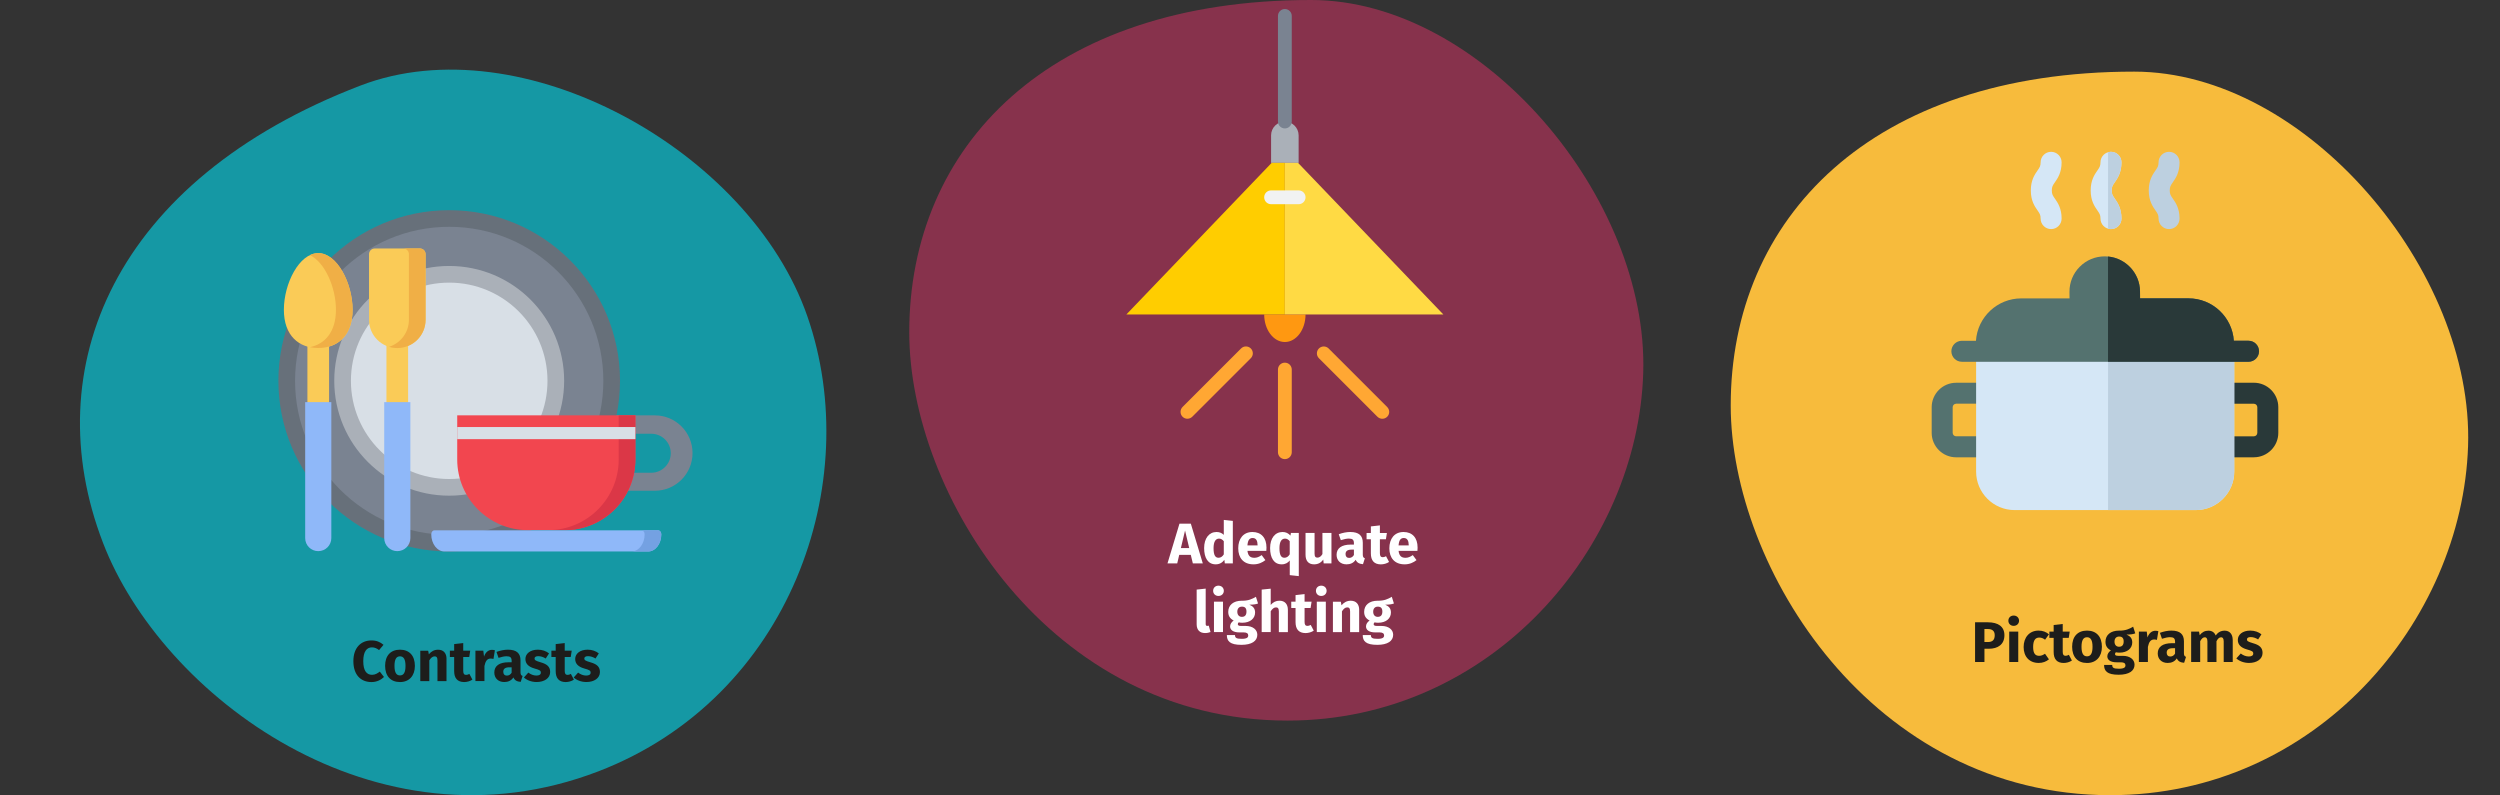
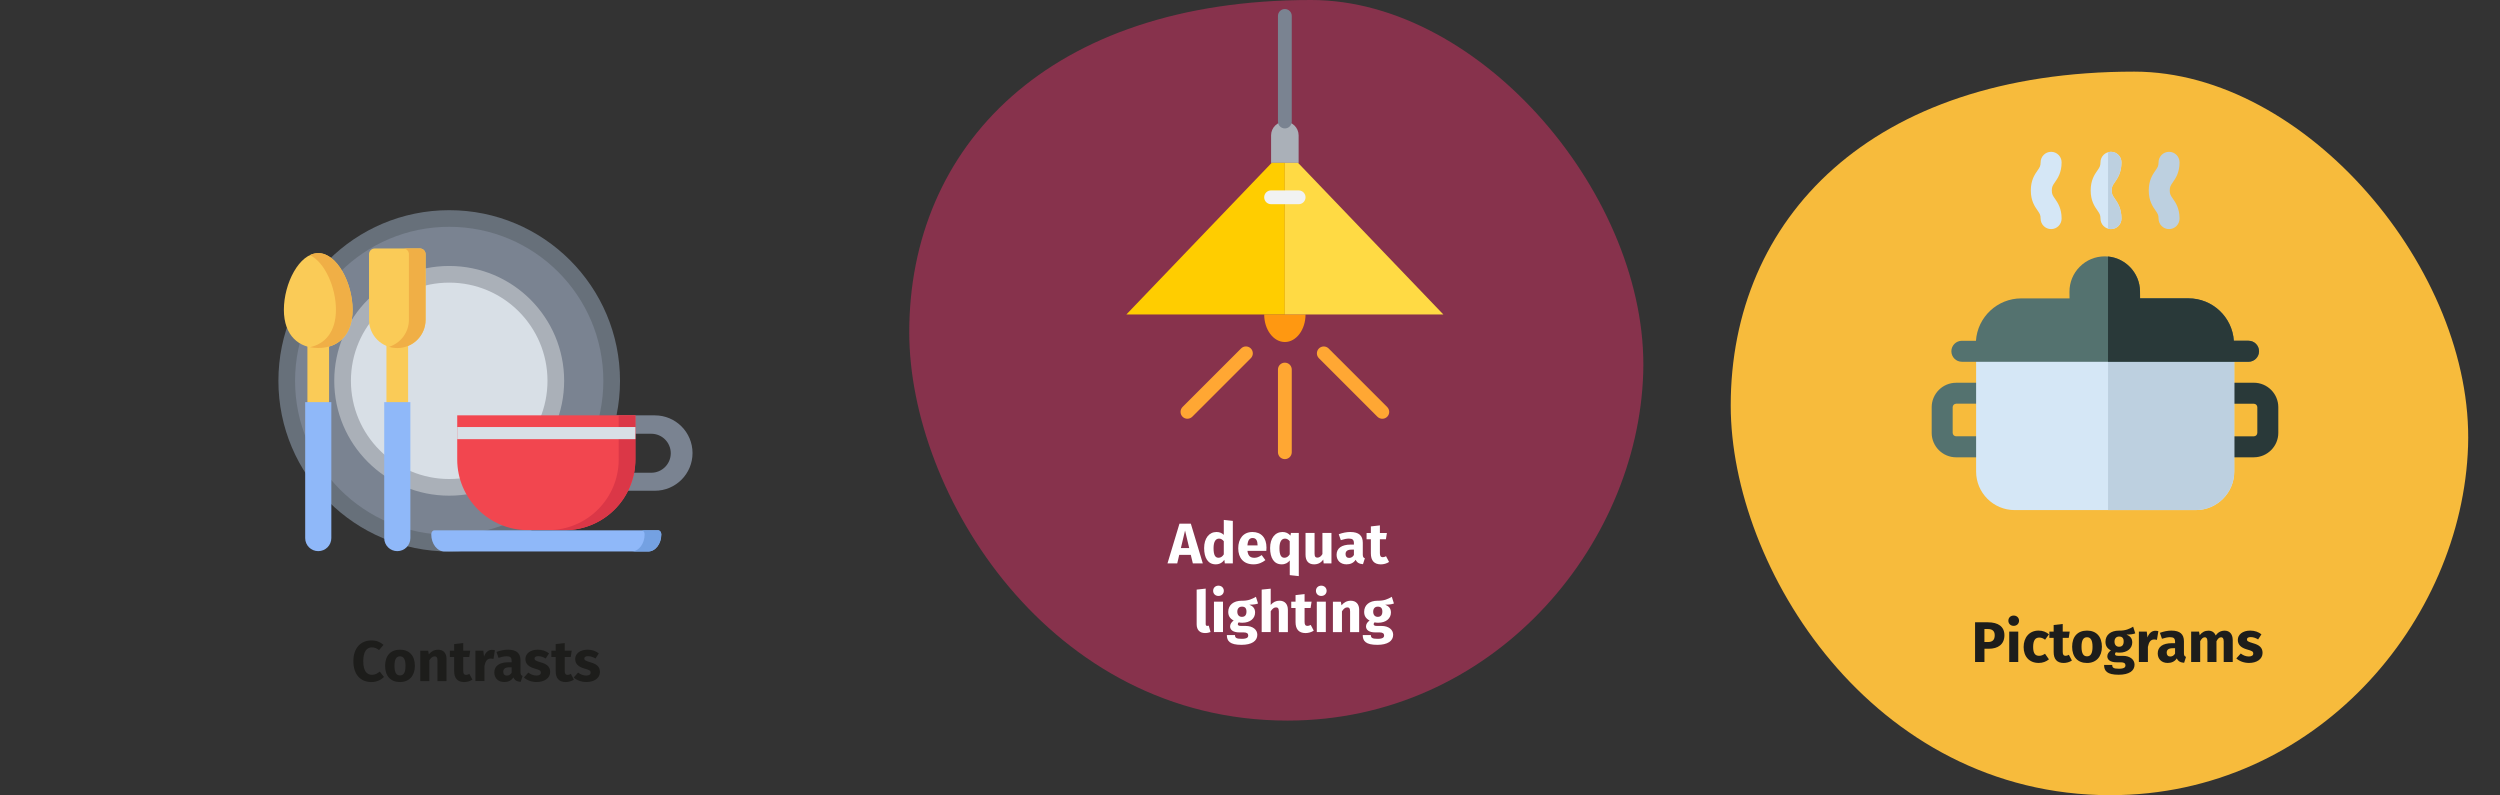
<svg xmlns="http://www.w3.org/2000/svg" id="Ebene_1" version="1.1" viewBox="0 0 786 250">
  <rect x="0" y="0" width="786" height="250" fill="#333333" stroke="none" />
  <defs>
    <style>
      .st0 {
        fill: #ffda44;
      }

      .st1 {
        fill: #8fb8f9;
      }

      .st2 {
        fill: #293939;
      }

      .st3 {
        fill: #d8dfe6;
      }

      .st4 {
        fill: #facb57;
      }

      .st5 {
        fill: #fff;
      }

      .st6 {
        fill: #f2464f;
      }

      .st7 {
        fill: #ffa733;
      }

      .st8 {
        fill: #67707a;
      }

      .st9 {
        fill: #ffcd00;
      }

      .st10 {
        fill: #db3747;
      }

      .st11 {
        fill: #f1f2f2;
      }

      .st12 {
        fill: #1598a4;
      }

      .st13 {
        fill: #bdd0e0;
      }

      .st14 {
        fill: #ff9811;
      }

      .st15 {
        fill: #1d1d1b;
      }

      .st16 {
        fill: #aab0b8;
      }

      .st17 {
        fill: #7a8391;
      }

      .st18 {
        fill: #f7bb3c;
      }

      .st19 {
        fill: #d5e7f6;
      }

      .st20 {
        fill: #f0af46;
      }

      .st21 {
        fill: #87324c;
      }

      .st22 {
        fill: #54726f;
      }

      .st23 {
        fill: #74a1e2;
      }
    </style>
  </defs>
  <g id="Group">
-     <path id="Oval-Copy-10" class="st12" d="M188.11,242.52c60.34-23.22,83.87-90.82,65.73-143.06C235.69,47.21,163.95,7.5,113.36,26.89,35.81,56.64,11.24,115.73,32.39,170.68c18.35,47.79,85.42,98.8,155.71,71.84h0Z" />
-   </g>
+     </g>
  <g id="Group1">
    <path id="Oval-Copy-4" class="st21" d="M404.78,226.55c64.2,0,110.16-54.4,111.85-109.32C518.32,62.3,466.03,0,412.16,0,329.62,0,285.87,46.07,285.87,104.47c0,50.81,44.07,122.08,118.92,122.08h0Z" />
  </g>
  <g id="Group2">
    <path id="Oval-Copy-4-2" class="st18" d="M663.58,250c64.51,0,110.55-54.59,112.38-109.75,1.82-55.16-50.95-117.73-104.97-117.73-82.86,0-126.85,46.27-126.85,104.97,0,50.94,44.34,122.52,119.44,122.52Z" />
  </g>
  <g>
    <path class="st17" d="M192.19,130.59h13.7c6.54,0,11.84,5.31,11.84,11.85h0c0,6.55-5.3,11.85-11.84,11.85h-13.7v-5.66h12.57c3.38,0,6.13-2.75,6.13-6.13h0c0-3.39-2.74-6.13-6.13-6.13h-12.57v-5.78h0Z" />
    <ellipse class="st8" cx="141.23" cy="119.73" rx="53.7" ry="53.65" />
    <ellipse class="st17" cx="141.23" cy="119.73" rx="48.46" ry="48.42" />
    <ellipse class="st16" cx="141.23" cy="119.73" rx="36.14" ry="36.11" />
    <ellipse class="st3" cx="141.23" cy="119.73" rx="30.9" ry="30.87" />
    <path class="st6" d="M143.75,130.59h56.02v13.85c0,12.29-9.95,22.24-22.22,22.24h-11.58c-12.27,0-22.22-9.96-22.22-22.24v-13.85h0Z" />
    <path class="st10" d="M194.52,130.59v13.85c0,12.29-9.95,22.24-22.22,22.24h5.24c12.27,0,22.22-9.96,22.22-22.24v-13.85h-5.24Z" />
    <path class="st1" d="M136.57,166.74h70.37c.54,0,.97.56.97,1.26h0c0,2.98-1.86,5.39-4.15,5.39h-64.02c-2.29,0-4.15-2.41-4.15-5.39h0c0-.7.43-1.26.97-1.26h0Z" />
    <path class="st23" d="M206.94,166.74h-5.24c.54,0,.97.56.97,1.26h0c0,2.98-1.86,5.39-4.15,5.39h5.24c2.29,0,4.15-2.41,4.15-5.39h0c0-.7-.43-1.26-.97-1.26Z" />
    <g>
      <rect class="st4" x="96.65" y="103.46" width="6.81" height="47.68" />
      <rect class="st4" x="121.5" y="103.46" width="6.81" height="47.68" />
      <path class="st4" d="M110.85,97.39c0,8.24-4.83,12.04-10.8,12.04s-10.8-3.8-10.8-12.04,4.83-17.8,10.8-17.8,10.8,9.56,10.8,17.8Z" />
    </g>
    <path class="st20" d="M100.06,79.59c-.9,0-1.78.22-2.62.62,4.7,2.25,8.18,10.18,8.18,17.17s-3.48,10.79-8.18,11.77c.84.18,1.72.26,2.62.26,5.96,0,10.8-3.8,10.8-12.04s-4.83-17.8-10.8-17.8Z" />
    <path class="st4" d="M132.01,78.12h-14.2c-.99,0-1.79.8-1.79,1.79v20.64c0,4.9,3.98,8.88,8.89,8.88h0c4.91,0,8.89-3.98,8.89-8.88v-20.64c0-.99-.8-1.79-1.79-1.79h0Z" />
    <path class="st20" d="M132.01,78.12h-5.24c.99,0,1.79.8,1.79,1.79v20.64c0,3.99-2.64,7.37-6.27,8.49.83.25,1.71.39,2.62.39h0c4.91,0,8.89-3.98,8.89-8.88v-20.64c0-.99-.8-1.79-1.79-1.79h0Z" />
    <g>
      <path class="st1" d="M95.95,126.43v42.75c0,2.27,1.84,4.1,4.11,4.1h0c2.27,0,4.11-1.84,4.11-4.1v-42.75h-8.22,0Z" />
      <path class="st1" d="M120.8,126.43v42.75c0,2.27,1.84,4.1,4.11,4.1h0c2.27,0,4.11-1.84,4.11-4.1v-42.75h-8.21,0Z" />
    </g>
    <rect class="st3" x="143.75" y="134.26" width="56.02" height="3.81" />
  </g>
  <g>
    <path class="st22" d="M624.5,143.78h-9.49c-4.24,0-7.69-3.45-7.69-7.69v-8.06c0-4.24,3.45-7.69,7.69-7.69h9.49c1.82,0,3.3,1.48,3.3,3.3v16.84c0,1.82-1.48,3.3-3.3,3.3h0ZM615.01,126.93c-.6,0-1.09.49-1.09,1.09v8.06c0,.6.49,1.09,1.09,1.09h8.39v-10.25h-8.39Z" />
    <path class="st2" d="M708.61,143.78h-9.49c-1.82,0-3.3-1.48-3.3-3.3v-16.85c0-1.82,1.48-3.3,3.3-3.3h9.49c4.24,0,7.69,3.45,7.69,7.69v8.06c0,4.24-3.45,7.69-7.69,7.69h0ZM700.22,137.18h8.39c.6,0,1.09-.49,1.09-1.09v-8.06c0-.6-.49-1.09-1.09-1.09h-8.39v10.24h0Z" />
    <path class="st19" d="M699.15,107.13h-74.56c-1.82,0-3.3,1.48-3.3,3.3v37.84c0,6.67,5.43,12.1,12.1,12.1h56.96c6.67,0,12.1-5.43,12.1-12.1v-37.84c0-1.82-1.48-3.3-3.3-3.3h0Z" />
    <path class="st13" d="M699.15,107.13h-36.38v53.24h27.58c6.67,0,12.1-5.43,12.1-12.1v-37.84c0-1.82-1.48-3.3-3.3-3.3h0Z" />
    <g>
      <path class="st19" d="M663.69,72.03c-1.82,0-3.3-1.48-3.3-3.3,0-1.18-.3-1.6-.95-2.54-.9-1.29-2.13-3.06-2.13-6.31s1.23-5.02,2.13-6.31c.65-.94.95-1.36.95-2.54,0-1.82,1.48-3.3,3.3-3.3s3.3,1.48,3.3,3.3c0,3.25-1.23,5.02-2.13,6.31-.65.94-.95,1.36-.95,2.54s.3,1.6.95,2.54c.9,1.29,2.13,3.06,2.13,6.31,0,1.82-1.48,3.3-3.3,3.3Z" />
      <path class="st13" d="M681.95,72.03c-1.82,0-3.3-1.48-3.3-3.3,0-1.18-.3-1.6-.95-2.54-.9-1.29-2.13-3.06-2.13-6.31s1.23-5.02,2.13-6.31c.65-.94.95-1.36.95-2.54,0-1.82,1.48-3.3,3.3-3.3s3.3,1.48,3.3,3.3c0,3.25-1.23,5.02-2.13,6.31-.65.94-.95,1.36-.95,2.54s.3,1.6.95,2.54c.9,1.29,2.13,3.06,2.13,6.31,0,1.82-1.48,3.3-3.3,3.3Z" />
      <path class="st19" d="M644.87,72.03c-1.82,0-3.3-1.48-3.3-3.3,0-1.18-.3-1.6-.95-2.54-.9-1.29-2.13-3.06-2.13-6.31s1.23-5.02,2.13-6.31c.65-.94.95-1.36.95-2.54,0-1.82,1.48-3.3,3.3-3.3s3.3,1.48,3.3,3.3c0,3.25-1.23,5.02-2.13,6.31-.65.94-.95,1.36-.95,2.54s.3,1.6.95,2.54c.9,1.29,2.13,3.06,2.13,6.31,0,1.82-1.48,3.3-3.3,3.3Z" />
    </g>
    <path class="st22" d="M706.94,107.13h-4.62c-.5-7.44-6.7-13.33-14.27-13.33h-15.21l-.02-2.19c-.04-6.07-5.02-11.01-11.09-11.01-2.98,0-5.77,1.16-7.87,3.28-2.1,2.11-3.24,4.92-3.22,7.9l.02,2.03h-15.16c-7.56,0-13.77,5.9-14.26,13.33h-4.43c-1.82,0-3.3,1.48-3.3,3.3s1.48,3.3,3.3,3.3h90.14c1.82,0,3.3-1.48,3.3-3.3s-1.48-3.3-3.3-3.3h0Z" />
    <path class="st13" d="M666.99,51.03c0-1.82-1.48-3.3-3.3-3.3-.32,0-.63.05-.92.13v24.04c.29.08.6.13.92.13,1.82,0,3.3-1.48,3.3-3.3,0-3.25-1.23-5.02-2.13-6.31-.65-.94-.95-1.36-.95-2.54s.3-1.6.95-2.54c.9-1.29,2.13-3.06,2.13-6.31h0Z" />
    <path class="st2" d="M706.94,107.13h-4.62c-.5-7.44-6.7-13.33-14.27-13.33h-15.21l-.02-2.19c-.04-5.72-4.47-10.44-10.06-10.96v33.08h44.17c1.82,0,3.3-1.48,3.3-3.3s-1.48-3.3-3.3-3.3h0Z" />
  </g>
  <g id="surface1">
    <path class="st14" d="M403.96,107.53c3.59,0,6.5-3.88,6.5-8.66h-13c0,4.78,2.91,8.66,6.5,8.66h0Z" />
    <path class="st16" d="M408.29,51.21v-8.66c-.02-2.39-1.95-4.31-4.33-4.33-2.39,0-4.33,1.94-4.33,4.33v8.66h8.66Z" />
    <path class="st9" d="M399.63,62.04h4.33v-10.83h-4.16l-45.66,47.65h49.82v-36.82h-4.33Z" />
    <path class="st0" d="M453.78,98.86l-45.66-47.65h-4.16v10.83h4.33-4.33v36.82h49.82Z" />
    <path class="st17" d="M403.96,40.38c-1.2,0-2.17-.97-2.17-2.17V5.01c0-1.2.97-2.17,2.17-2.17s2.17.97,2.17,2.17v33.2c0,1.2-.97,2.17-2.17,2.17h0Z" />
    <path class="st7" d="M403.96,144.35c-1.2,0-2.17-.97-2.17-2.17v-25.99c0-1.2.97-2.17,2.17-2.17s2.17.97,2.17,2.17v25.99c0,1.2-.97,2.17-2.17,2.17Z" />
    <path class="st7" d="M373.33,131.66c-1.2,0-2.17-.97-2.17-2.17,0-.57.23-1.12.63-1.53l18.38-18.38c.83-.86,2.2-.88,3.06-.05s.88,2.2.05,3.06c-.02.02-.04.04-.05.05l-18.38,18.38c-.41.41-.96.63-1.53.63Z" />
    <path class="st7" d="M434.6,131.66c-.57,0-1.12-.23-1.53-.63l-18.38-18.38c-.86-.83-.88-2.2-.05-3.06s2.2-.88,3.06-.05c.02.02.04.04.05.05l18.38,18.38c.85.85.85,2.22,0,3.06-.41.41-.96.63-1.53.63h0Z" />
    <path class="st11" d="M408.29,64.2h-8.66c-1.2,0-2.17-.97-2.17-2.17s.97-2.17,2.17-2.17h8.66c1.2,0,2.17.97,2.17,2.17s-.97,2.17-2.17,2.17Z" />
  </g>
  <g>
    <path class="st15" d="M120.58,202.72l-1.4,1.67c-.7-.54-1.4-.86-2.25-.86-1.6,0-2.72,1.28-2.72,4.34s1.1,4.29,2.75,4.29c.99,0,1.71-.45,2.45-1.01l1.31,1.69c-.83.83-2.18,1.6-3.91,1.6-3.42,0-5.71-2.3-5.71-6.57s2.43-6.52,5.67-6.52c1.62,0,2.75.49,3.8,1.37Z" />
    <path class="st15" d="M130.44,209.36c0,3.06-1.76,5.08-4.68,5.08s-4.68-1.87-4.68-5.1,1.76-5.08,4.68-5.08,4.68,1.87,4.68,5.1ZM124.03,209.34c0,2.12.58,3.01,1.73,3.01s1.73-.92,1.73-2.99-.58-3.01-1.73-3.01-1.73.92-1.73,2.99Z" />
    <path class="st15" d="M140.38,207.15v6.99h-2.84v-6.5c0-1.01-.34-1.28-.9-1.28-.63,0-1.15.45-1.66,1.24v6.54h-2.84v-9.56h2.48l.2,1.13c.81-.95,1.73-1.44,2.92-1.44,1.66,0,2.65,1.06,2.65,2.88Z" />
    <path class="st15" d="M148.51,213.68c-.72.5-1.73.76-2.59.76-2.11-.02-3.13-1.21-3.13-3.46v-4.43h-1.35v-1.98h1.35v-2.07l2.85-.32v2.39h2.2l-.31,1.98h-1.89v4.39c0,.92.31,1.24.9,1.24.32,0,.65-.09,1.03-.31l.95,1.8Z" />
    <path class="st15" d="M155.6,204.43l-.45,2.75c-.31-.07-.54-.13-.86-.13-1.19,0-1.67.88-1.98,2.34v4.74h-2.84v-9.56h2.48l.23,1.86c.43-1.33,1.37-2.12,2.47-2.12.36,0,.65.04.95.13Z" />
    <path class="st15" d="M164.3,212.53l-.59,1.85c-1.13-.09-1.87-.43-2.3-1.39-.68,1.06-1.75,1.44-2.88,1.44-1.91,0-3.12-1.24-3.12-2.99,0-2.09,1.58-3.22,4.48-3.22h.97v-.41c0-1.13-.45-1.48-1.62-1.48-.61,0-1.55.18-2.5.5l-.65-1.87c1.21-.45,2.52-.7,3.6-.7,2.77,0,3.96,1.17,3.96,3.38v3.71c0,.74.2,1.01.65,1.17ZM160.86,211.49v-1.69h-.7c-1.3,0-1.93.45-1.93,1.4,0,.76.41,1.21,1.12,1.21.67,0,1.17-.34,1.51-.92Z" />
    <path class="st15" d="M172.61,205.44l-1.04,1.6c-.74-.47-1.53-.74-2.36-.74-.77,0-1.15.29-1.15.72,0,.5.25.72,1.96,1.22,1.89.54,2.95,1.33,2.95,3.04,0,1.98-1.87,3.15-4.25,3.15-1.66,0-3.06-.58-4-1.42l1.39-1.55c.72.56,1.6.94,2.54.94.86,0,1.39-.32,1.39-.9,0-.65-.29-.85-2.02-1.33-1.89-.54-2.83-1.51-2.83-2.99,0-1.64,1.49-2.92,3.91-2.92,1.39,0,2.63.45,3.51,1.17Z" />
    <path class="st15" d="M180.43,213.68c-.72.5-1.73.76-2.59.76-2.11-.02-3.13-1.21-3.13-3.46v-4.43h-1.35v-1.98h1.35v-2.07l2.84-.32v2.39h2.2l-.31,1.98h-1.89v4.39c0,.92.31,1.24.9,1.24.32,0,.65-.09,1.03-.31l.95,1.8Z" />
    <path class="st15" d="M188.26,205.44l-1.04,1.6c-.74-.47-1.53-.74-2.36-.74-.77,0-1.15.29-1.15.72,0,.5.25.72,1.96,1.22,1.89.54,2.95,1.33,2.95,3.04,0,1.98-1.87,3.15-4.25,3.15-1.66,0-3.06-.58-4-1.42l1.39-1.55c.72.56,1.6.94,2.54.94.86,0,1.39-.32,1.39-.9,0-.65-.29-.85-2.02-1.33-1.89-.54-2.83-1.51-2.83-2.99,0-1.64,1.49-2.92,3.91-2.92,1.39,0,2.63.45,3.51,1.17Z" />
  </g>
  <g>
    <path class="st15" d="M630.19,199.72c0,2.9-2.05,4.25-4.93,4.25h-1.35v4.16h-2.95v-12.48h4.03c3.22,0,5.2,1.33,5.2,4.07ZM627.14,199.72c0-1.33-.74-1.96-2.2-1.96h-1.04v4.09h1.1c1.33,0,2.14-.56,2.14-2.12Z" />
    <path class="st15" d="M634.79,195.15c0,.92-.7,1.62-1.69,1.62s-1.67-.7-1.67-1.62.68-1.62,1.67-1.62,1.69.7,1.69,1.62ZM634.54,208.13h-2.84v-9.56h2.84v9.56Z" />
    <path class="st15" d="M644.19,199.44l-1.22,1.69c-.61-.47-1.17-.68-1.82-.68-1.22,0-1.93.83-1.93,2.97s.76,2.77,1.89,2.77c.68,0,1.15-.22,1.84-.65l1.24,1.76c-.88.7-1.91,1.13-3.22,1.13-2.93,0-4.74-1.98-4.74-5s1.82-5.17,4.68-5.17c1.33,0,2.36.4,3.28,1.17Z" />
    <path class="st15" d="M651.39,207.68c-.72.5-1.73.76-2.59.76-2.11-.02-3.13-1.21-3.13-3.46v-4.43h-1.35v-1.98h1.35v-2.07l2.85-.32v2.39h2.2l-.31,1.98h-1.89v4.39c0,.92.31,1.24.9,1.24.32,0,.65-.09,1.03-.31l.96,1.8Z" />
    <path class="st15" d="M660.84,203.36c0,3.06-1.76,5.08-4.68,5.08s-4.68-1.87-4.68-5.1,1.76-5.08,4.68-5.08,4.68,1.87,4.68,5.1ZM654.43,203.34c0,2.12.58,3.01,1.73,3.01s1.73-.92,1.73-2.99-.58-3.01-1.73-3.01-1.73.92-1.73,2.99Z" />
    <path class="st15" d="M671.33,199.13c-.67.27-1.55.38-2.75.38,1.21.52,1.8,1.22,1.8,2.47,0,1.85-1.53,3.21-4.01,3.21-.4,0-.76-.04-1.1-.11-.2.11-.31.32-.31.54,0,.29.13.58,1.04.58h1.44c2.23,0,3.66,1.17,3.66,2.77,0,1.96-1.73,3.17-5.01,3.17-3.62,0-4.57-1.19-4.57-3.08h2.56c0,.83.36,1.19,2.09,1.19s2.07-.47,2.07-1.08c0-.56-.41-.94-1.37-.94h-1.39c-2.09,0-2.94-.86-2.94-1.89,0-.7.45-1.4,1.13-1.84-1.22-.65-1.71-1.49-1.71-2.74,0-2.16,1.69-3.49,4.2-3.49,2.12.05,3.35-.56,4.5-1.24l.67,2.11ZM664.8,201.72c0,1.04.58,1.62,1.44,1.62.94,0,1.44-.56,1.44-1.66s-.49-1.55-1.44-1.55c-.88,0-1.44.59-1.44,1.58Z" />
    <path class="st15" d="M678.59,198.43l-.45,2.75c-.31-.07-.54-.13-.86-.13-1.19,0-1.67.88-1.98,2.34v4.74h-2.84v-9.56h2.48l.23,1.86c.43-1.33,1.37-2.12,2.47-2.12.36,0,.65.04.95.13Z" />
    <path class="st15" d="M687.28,206.53l-.59,1.85c-1.13-.09-1.87-.43-2.3-1.39-.68,1.06-1.75,1.44-2.88,1.44-1.91,0-3.12-1.24-3.12-2.99,0-2.09,1.58-3.22,4.48-3.22h.97v-.41c0-1.13-.45-1.48-1.62-1.48-.61,0-1.55.18-2.5.5l-.65-1.87c1.21-.45,2.52-.7,3.6-.7,2.77,0,3.96,1.17,3.96,3.38v3.71c0,.74.2,1.01.65,1.17ZM683.84,205.49v-1.69h-.7c-1.3,0-1.93.45-1.93,1.4,0,.76.41,1.21,1.12,1.21.67,0,1.17-.34,1.51-.92Z" />
    <path class="st15" d="M701.97,201.15v6.99h-2.84v-6.5c0-1.01-.38-1.28-.81-1.28-.61,0-1.04.45-1.46,1.24v6.54h-2.85v-6.5c0-1.01-.38-1.28-.81-1.28-.59,0-1.04.45-1.46,1.24v6.54h-2.84v-9.56h2.48l.2,1.12c.74-.94,1.6-1.42,2.77-1.42,1.06,0,1.89.54,2.25,1.51.76-1.01,1.64-1.51,2.86-1.51,1.48,0,2.5,1.06,2.5,2.88Z" />
    <path class="st15" d="M710.99,199.44l-1.04,1.6c-.74-.47-1.53-.74-2.36-.74-.77,0-1.15.29-1.15.72,0,.5.25.72,1.96,1.22,1.89.54,2.95,1.33,2.95,3.04,0,1.98-1.87,3.15-4.25,3.15-1.66,0-3.06-.58-4-1.42l1.39-1.55c.72.56,1.6.94,2.54.94.86,0,1.39-.32,1.39-.9,0-.65-.29-.85-2.02-1.33-1.89-.54-2.83-1.51-2.83-2.99,0-1.64,1.49-2.92,3.91-2.92,1.39,0,2.63.45,3.51,1.17Z" />
  </g>
  <g>
    <path class="st5" d="M374.39,174.45h-3.64l-.63,2.68h-3.06l3.76-12.48h3.58l3.76,12.48h-3.13l-.65-2.68ZM373.89,172.31l-1.31-5.51-1.31,5.51h2.63Z" />
    <path class="st5" d="M387.6,163.77v13.36h-2.52l-.14-1.12c-.56.79-1.42,1.42-2.72,1.42-2.43,0-3.64-2.02-3.64-5.11s1.55-5.06,3.91-5.06c.94,0,1.71.34,2.27.9v-4.7l2.85.31ZM384.76,174.27v-4.12c-.43-.5-.86-.81-1.49-.81-1.01,0-1.73.86-1.73,3.01,0,2.38.65,3.01,1.57,3.01.68,0,1.21-.36,1.66-1.08Z" />
    <path class="st5" d="M398.12,173.19h-5.92c.2,1.71,1.01,2.18,2.18,2.18.77,0,1.46-.27,2.29-.85l1.17,1.58c-.96.76-2.18,1.33-3.73,1.33-3.19,0-4.81-2.05-4.81-5.04s1.57-5.13,4.47-5.13c2.74,0,4.41,1.8,4.41,4.9,0,.31-.02.74-.05,1.03ZM395.38,171.35c-.02-1.3-.41-2.2-1.55-2.2-.95,0-1.51.61-1.64,2.32h3.19v-.13Z" />
    <path class="st5" d="M408.34,167.57v13.56l-2.84-.31v-4.61c-.56.72-1.37,1.22-2.54,1.22-2.43,0-3.64-2.02-3.64-5.11s1.53-5.06,3.93-5.06c.99,0,1.8.38,2.47,1.13l.14-.83h2.48ZM405.49,174.27v-4.12c-.43-.5-.85-.81-1.48-.81-1.03,0-1.75.86-1.75,3.01,0,2.38.65,3.01,1.57,3.01.68,0,1.21-.36,1.66-1.08Z" />
    <path class="st5" d="M418.63,177.13h-2.47l-.13-1.21c-.7,1.01-1.64,1.51-2.9,1.51-1.78,0-2.67-1.15-2.67-3.01v-6.86h2.84v6.5c0,.97.32,1.26.92,1.26s1.13-.4,1.55-1.12v-6.64h2.84v9.56Z" />
    <path class="st5" d="M429.11,175.53l-.59,1.85c-1.13-.09-1.87-.43-2.3-1.39-.68,1.06-1.75,1.44-2.88,1.44-1.91,0-3.12-1.24-3.12-2.99,0-2.09,1.58-3.22,4.48-3.22h.97v-.41c0-1.13-.45-1.48-1.62-1.48-.61,0-1.55.18-2.5.5l-.65-1.87c1.21-.45,2.52-.7,3.6-.7,2.77,0,3.96,1.17,3.96,3.38v3.71c0,.74.2,1.01.65,1.17ZM425.67,174.49v-1.69h-.7c-1.3,0-1.93.45-1.93,1.4,0,.76.41,1.21,1.12,1.21.67,0,1.17-.34,1.51-.92Z" />
    <path class="st5" d="M436.72,176.68c-.72.5-1.73.76-2.59.76-2.11-.02-3.13-1.21-3.13-3.46v-4.43h-1.35v-1.98h1.35v-2.07l2.84-.32v2.39h2.2l-.31,1.98h-1.89v4.39c0,.92.31,1.24.9,1.24.32,0,.65-.09,1.03-.31l.95,1.8Z" />
-     <path class="st5" d="M445.63,173.19h-5.92c.2,1.71,1.01,2.18,2.18,2.18.77,0,1.46-.27,2.29-.85l1.17,1.58c-.95.76-2.18,1.33-3.73,1.33-3.19,0-4.81-2.05-4.81-5.04s1.57-5.13,4.47-5.13c2.74,0,4.41,1.8,4.41,4.9,0,.31-.02.74-.05,1.03ZM442.9,171.35c-.02-1.3-.41-2.2-1.55-2.2-.95,0-1.51.61-1.64,2.32h3.19v-.13Z" />
    <path class="st5" d="M376.23,196.3v-10.93l2.84-.31v11.13c0,.4.14.59.49.59.2,0,.34-.04.47-.09l.56,2.02c-.43.18-1.04.32-1.73.32-1.66,0-2.63-.99-2.63-2.74Z" />
    <path class="st5" d="M384.77,185.75c0,.92-.7,1.62-1.69,1.62s-1.67-.7-1.67-1.62.68-1.62,1.67-1.62,1.69.7,1.69,1.62ZM384.51,198.73h-2.84v-9.56h2.84v9.56Z" />
    <path class="st5" d="M395.55,189.73c-.67.27-1.55.38-2.75.38,1.21.52,1.8,1.22,1.8,2.47,0,1.85-1.53,3.21-4.02,3.21-.4,0-.76-.04-1.1-.11-.2.11-.31.32-.31.54,0,.29.13.58,1.04.58h1.44c2.23,0,3.65,1.17,3.65,2.77,0,1.96-1.73,3.17-5.01,3.17-3.62,0-4.57-1.19-4.57-3.08h2.56c0,.83.36,1.19,2.09,1.19s2.07-.47,2.07-1.08c0-.56-.41-.94-1.37-.94h-1.39c-2.09,0-2.94-.86-2.94-1.89,0-.7.45-1.4,1.13-1.84-1.22-.65-1.71-1.5-1.71-2.74,0-2.16,1.69-3.49,4.2-3.49,2.12.05,3.35-.56,4.5-1.24l.67,2.11ZM389.01,192.32c0,1.04.58,1.62,1.44,1.62.94,0,1.44-.56,1.44-1.66s-.49-1.55-1.44-1.55c-.88,0-1.44.59-1.44,1.58Z" />
    <path class="st5" d="M404.91,191.75v6.99h-2.84v-6.5c0-1.01-.36-1.28-.9-1.28-.63,0-1.15.45-1.66,1.22v6.55h-2.84v-13.36l2.84-.29v5.11c.77-.88,1.64-1.33,2.75-1.33,1.66,0,2.65,1.06,2.65,2.88Z" />
    <path class="st5" d="M413.04,198.28c-.72.5-1.73.76-2.59.76-2.11-.02-3.13-1.21-3.13-3.46v-4.43h-1.35v-1.98h1.35v-2.07l2.84-.32v2.39h2.2l-.31,1.98h-1.89v4.39c0,.92.31,1.24.9,1.24.32,0,.65-.09,1.03-.31l.95,1.8Z" />
    <path class="st5" d="M417.09,185.75c0,.92-.7,1.62-1.69,1.62s-1.67-.7-1.67-1.62.68-1.62,1.67-1.62,1.69.7,1.69,1.62ZM416.84,198.73h-2.84v-9.56h2.84v9.56Z" />
    <path class="st5" d="M427.32,191.75v6.99h-2.85v-6.5c0-1.01-.34-1.28-.9-1.28-.63,0-1.15.45-1.66,1.24v6.54h-2.84v-9.56h2.49l.2,1.13c.81-.95,1.73-1.44,2.92-1.44,1.66,0,2.65,1.06,2.65,2.88Z" />
    <path class="st5" d="M438.26,189.73c-.67.27-1.55.38-2.75.38,1.21.52,1.8,1.22,1.8,2.47,0,1.85-1.53,3.21-4.02,3.21-.4,0-.76-.04-1.1-.11-.2.11-.31.32-.31.54,0,.29.13.58,1.04.58h1.44c2.23,0,3.65,1.17,3.65,2.77,0,1.96-1.73,3.17-5,3.17-3.62,0-4.57-1.19-4.57-3.08h2.56c0,.83.36,1.19,2.09,1.19s2.07-.47,2.07-1.08c0-.56-.41-.94-1.37-.94h-1.39c-2.09,0-2.93-.86-2.93-1.89,0-.7.45-1.4,1.13-1.84-1.22-.65-1.71-1.5-1.71-2.74,0-2.16,1.69-3.49,4.19-3.49,2.12.05,3.35-.56,4.5-1.24l.67,2.11ZM431.73,192.32c0,1.04.58,1.62,1.44,1.62.94,0,1.44-.56,1.44-1.66s-.49-1.55-1.44-1.55c-.88,0-1.44.59-1.44,1.58Z" />
  </g>
</svg>